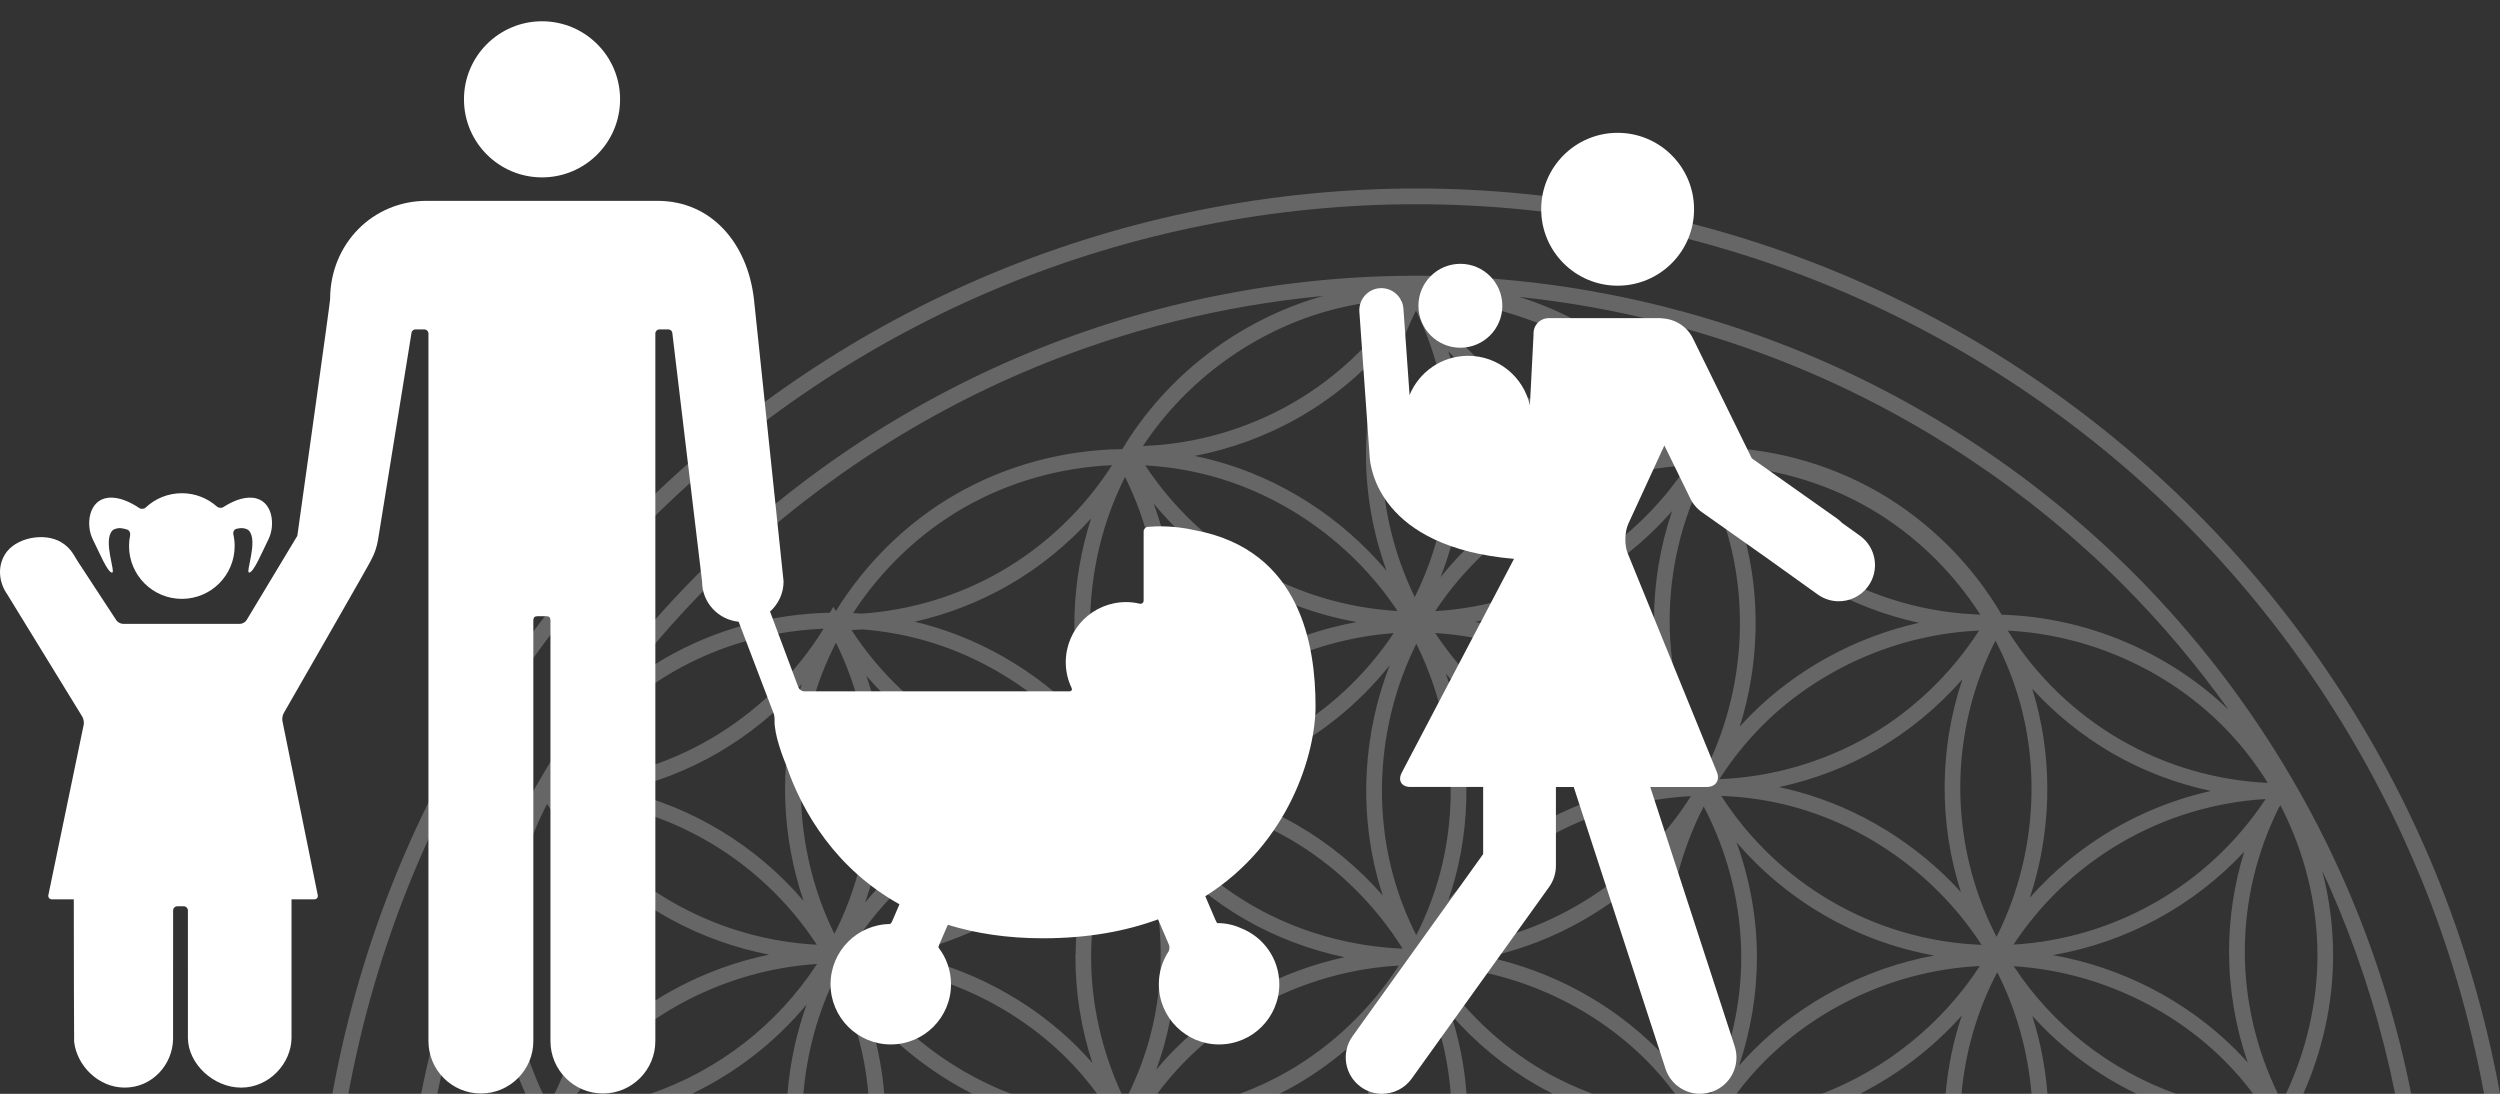
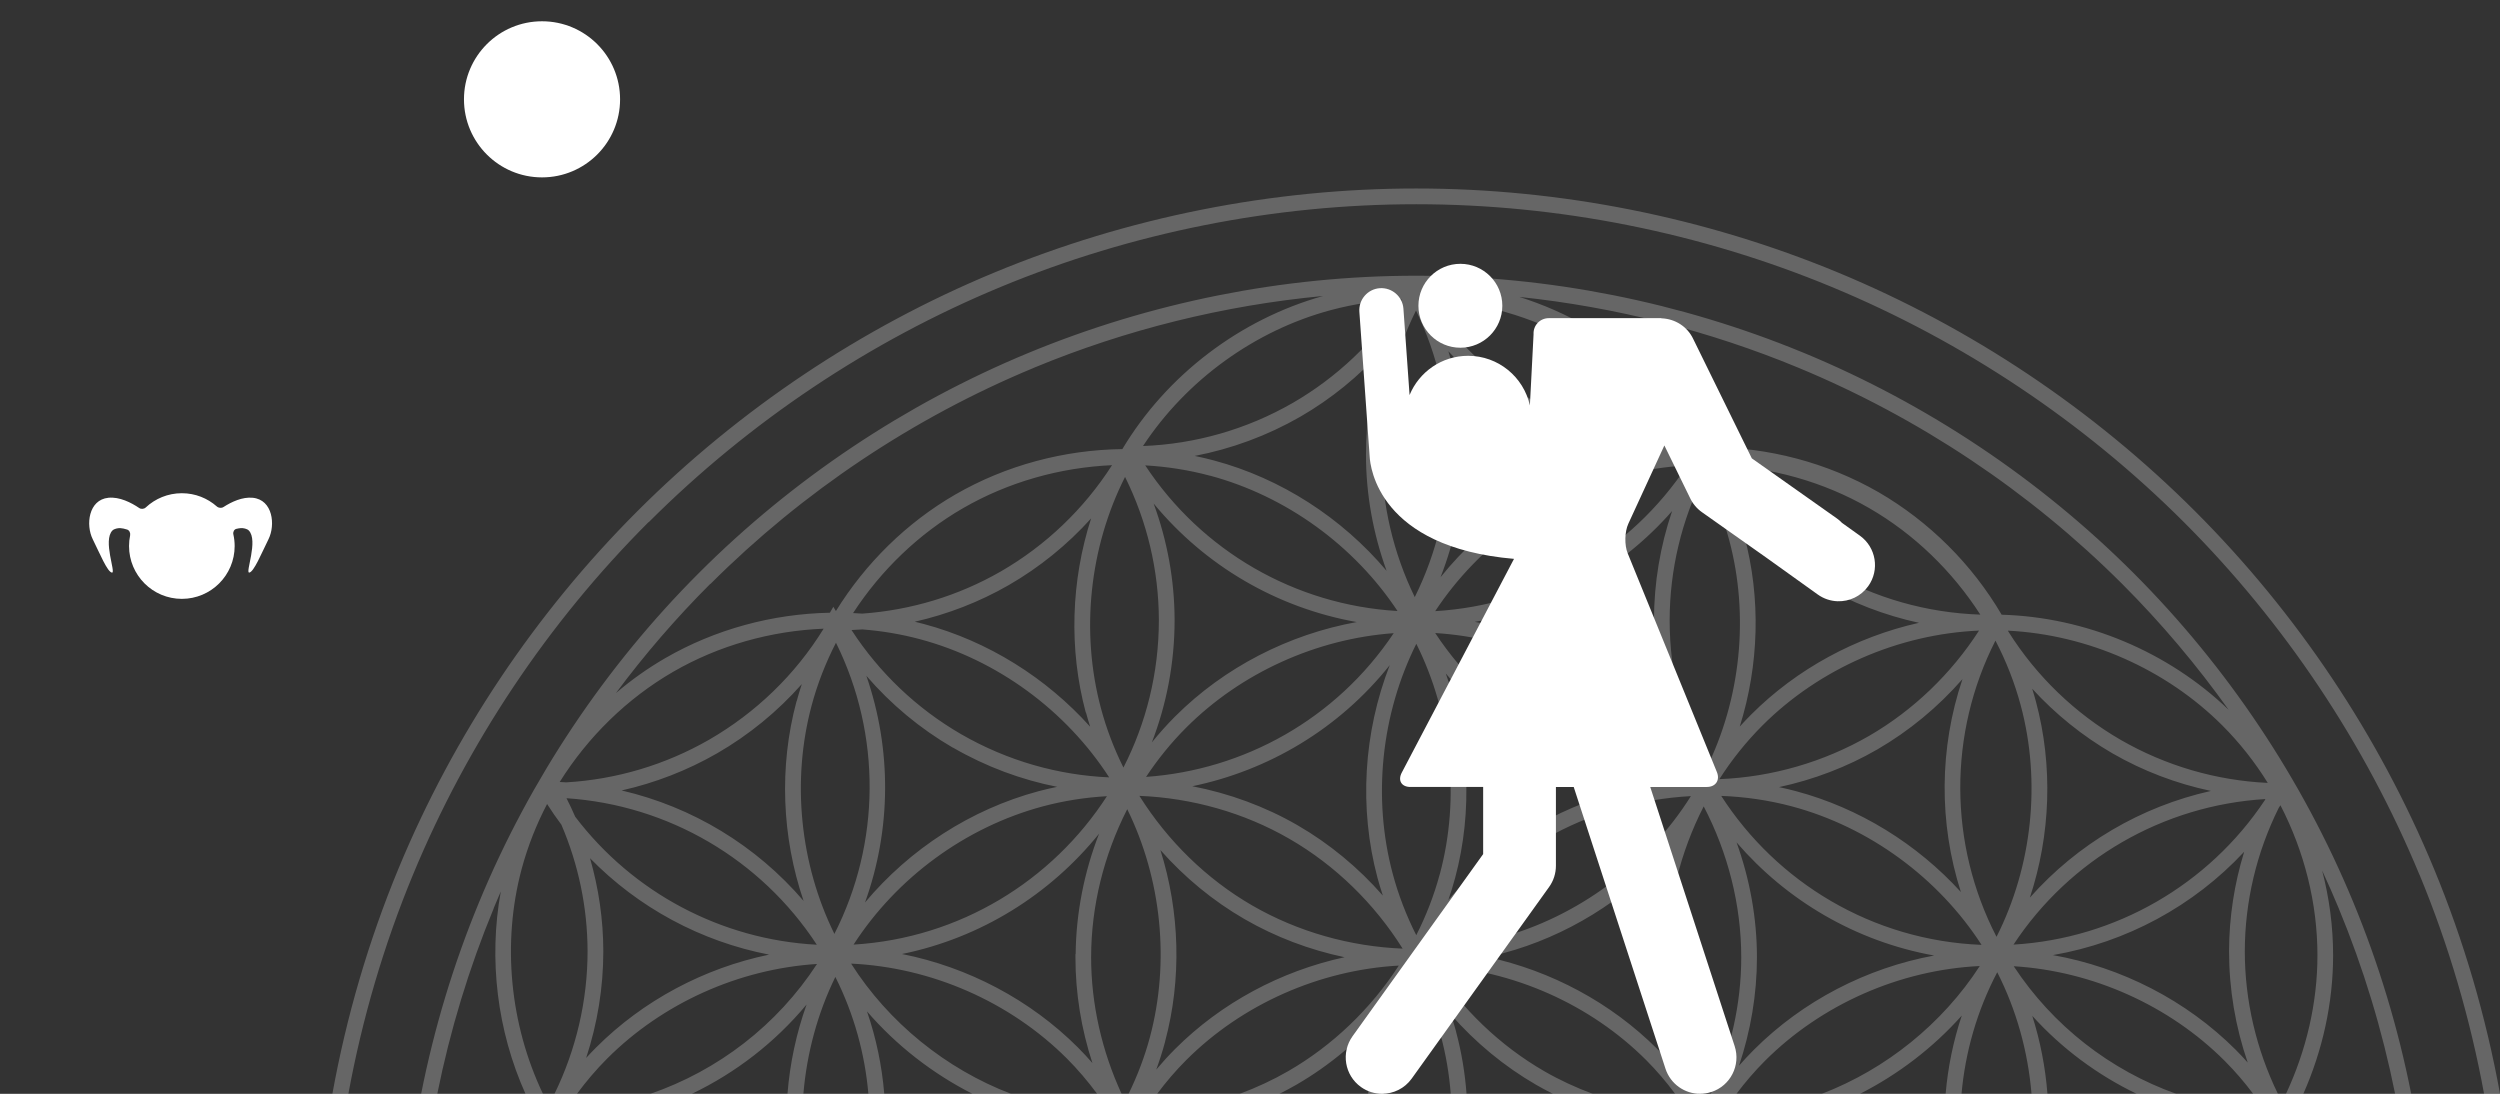
<svg xmlns="http://www.w3.org/2000/svg" version="1.1" width="564.292" height="246.894" viewBox="0 0 564.292 246.894" overflow="visible" enable-background="new 0 0 564.292 246.894" xml:space="preserve">
  <rect x="0" y="0" width="564.292" height="246.894" fill="#333333" stroke="none" />
  <g id="hg">
-     <rect fill="none" width="564.292" height="246.893" />
    <path opacity="0.25" fill="#FFFFFF" d="M549.361,196.027c-12.454-30.071-30.882-57.617-53.897-80.633   c-23.018-23.016-50.564-41.444-80.636-53.898c-30.071-12.457-62.623-18.951-95.169-18.951c-32.548,0-65.098,6.493-95.169,18.951   c-30.071,12.455-57.616,30.882-80.636,53.898c-23.015,23.016-41.442,50.562-53.898,80.633   c-6.774,16.354-11.77,33.441-14.931,50.864h3.608c3.117-16.938,7.991-33.55,14.583-49.463   c12.276-29.638,30.448-56.858,53.132-79.542l0.123-0.063c22.666-22.64,49.818-40.808,79.416-53.065   c29.641-12.278,61.693-18.66,93.771-18.66c32.08,0,64.133,6.38,93.771,18.66c29.635,12.276,56.857,30.448,79.543,53.128   c22.684,22.684,40.853,49.904,53.132,79.542l0.062,0.106c6.565,15.879,11.42,32.456,14.526,49.356h3.601   C561.127,229.467,556.131,212.382,549.361,196.027z M481.542,129.316c-21.192-21.193-46.563-38.138-74.249-49.61l-0.42-0.168   C379.3,68.18,349.481,62.234,319.658,62.234c-29.972,0-59.944,6.003-87.635,17.472c-27.687,11.472-53.057,28.417-74.25,49.61   c-21.19,21.195-38.139,46.561-49.606,74.252c-5.782,13.957-10.171,28.496-13.106,43.323h3.644   c2.887-14.32,7.151-28.362,12.738-41.861v-0.06c0.521-1.263,1.056-2.515,1.6-3.772c-2.797,15.341-0.82,31.478,5.565,45.693h3.94   c-7.456-15.644-9.284-34.016-4.802-50.754c1.366-5.076,3.3-9.994,5.739-14.659c1.025,1.607,2.096,3.168,3.233,4.677   c3.848,8.995,5.884,18.675,5.906,28.535c0,11.155-2.582,22.187-7.459,32.198h5.068c2.082-2.81,4.348-5.482,6.819-7.956   c12.514-12.512,29.714-20.219,47.361-21.349c-9.017,13.842-22.337,24.041-37.601,29.305h9.361   c9.905-4.749,18.76-11.59,25.889-20.152c-2.321,6.486-3.767,13.285-4.313,20.152h3.589c0.77-9.144,3.191-18.151,7.216-26.382   c4.245,8.473,6.67,17.417,7.454,26.382h3.58c-0.518-6.257-1.795-12.501-3.896-18.601c6.621,7.669,14.763,14.014,23.8,18.601h8.699   c-14.716-5.624-27.629-16.096-36.083-29.384c18.103,0.829,35.9,8.614,48.716,21.427c2.47,2.474,4.731,5.146,6.812,7.956h5.523   c-4.436-9.639-6.874-20.204-6.874-30.799c0-11.586,2.892-23.122,8.152-33.443c7.759,15.808,9.664,34.501,5.105,51.513   c-1.175,4.39-2.809,8.642-4.794,12.729h6.446c2.008-2.68,4.18-5.235,6.549-7.601c12.64-12.645,30.138-20.346,47.993-21.339   c-6.323,9.75-14.918,18.028-24.966,23.828c-3.493,2.015-7.157,3.71-10.93,5.111h8.956c1.272-0.641,2.538-1.308,3.771-2.021   c7.623-4.399,14.421-10.149,20.104-16.84c-0.556,1.619-1.063,3.262-1.508,4.92c-1.22,4.563-1.992,9.236-2.337,13.94h3.553   c0.341-4.396,1.074-8.759,2.215-13.015l0.063-0.11c1.277-4.735,3.061-9.327,5.279-13.706c2.229,4.414,4.024,9.039,5.306,13.816   c1.138,4.256,1.874,8.618,2.213,13.015h3.564c-0.351-4.704-1.124-9.378-2.346-13.94v-0.062c-0.35-1.295-0.74-2.584-1.156-3.858   c5.496,6.269,11.985,11.659,19.228,15.842c1.233,0.713,2.497,1.378,3.771,2.02h8.97c-3.781-1.402-7.449-3.095-10.938-5.109   c-10.046-5.803-18.611-14.084-24.92-23.825c17.838,1.001,35.313,8.697,47.946,21.334c2.365,2.365,4.53,4.921,6.532,7.601h5.323   c-4.575-9.761-7.091-20.495-7.091-31.262c0-11.641,2.908-23.249,8.217-33.609c5.467,10.478,8.474,22.257,8.474,34.073   c0,10.594-2.436,21.16-6.874,30.801h5.793c1.974-2.62,4.105-5.116,6.422-7.433c12.776-12.774,30.457-20.546,48.499-21.412   c-8.447,13.027-21.165,23.29-35.661,28.847h8.619c8.664-4.402,16.51-10.414,22.98-17.665c-1.935,5.8-3.135,11.726-3.646,17.665   h3.585c0.841-9.347,3.458-18.667,8.062-27.445c4.336,8.515,6.938,17.907,7.737,27.445h3.595   c-0.468-5.975-1.611-11.895-3.426-17.601c6.665,7.369,14.685,13.318,23.56,17.601h8.929c-14.883-5.315-27.824-15.343-36.674-28.799   c17.726,1.08,35.064,8.806,47.622,21.363c2.321,2.321,4.452,4.815,6.427,7.436h5.58c-4.877-10.013-7.472-21.045-7.472-32.201   c0.027-11.253,2.67-22.283,7.647-32.316c0.135-0.205,0.267-0.411,0.397-0.616c5.4,10.427,8.354,22.132,8.354,33.871   c0,10.768-2.523,21.498-7.1,31.263h3.91c4.354-9.815,6.726-20.505,6.726-31.263c0-6.463-0.853-12.897-2.476-19.134   c1.299,2.802,2.542,5.619,3.722,8.474c5.598,13.512,9.862,27.579,12.748,41.923h3.632c-2.935-14.829-7.326-29.365-13.104-43.324   C519.68,175.877,502.731,150.512,481.542,129.316z M405.891,82.988c27.254,11.288,52.285,27.979,73.144,48.837   c8.778,8.784,16.817,18.304,24.026,28.413c-13.679-13.145-32.294-20.952-51.254-21.486c-6.685-11.408-16.358-21.03-27.796-27.659   c-11.628-6.68-24.955-10.182-38.364-10.168c-6.663-11.207-16.161-20.662-27.439-27.209c-4.827-2.78-9.953-5.017-15.257-6.694   C364.551,69.283,385.823,74.676,405.891,82.988z M393.72,120.982c-0.354-1.329-0.752-2.648-1.181-3.954   c5.32,5.897,11.526,10.976,18.46,14.998c6.911,3.993,14.394,6.867,22.148,8.553c-14.213,3.19-27.539,10.372-37.858,20.689   c-0.891,0.891-1.754,1.803-2.6,2.738C397.042,150.133,397.497,135.056,393.72,120.982z M412.799,128.994   c-10.145-5.887-18.702-14.151-24.996-24.008c11.94,0.448,23.783,3.737,34.117,9.706c10.12,5.842,18.748,14.206,25.073,24.04   C434.962,138.328,423.23,135.018,412.799,128.994z M326.333,152.007c5.948,7.079,13.158,13.096,21.227,17.63   c6.764,3.796,14.101,6.537,21.673,8.151c-7.771,1.666-15.296,4.492-22.193,8.474c-7.642,4.414-14.45,10.184-20.138,16.907   c0.568-1.642,1.088-3.306,1.538-4.982C332.5,183.043,331.647,166.728,326.333,152.007z M349.312,166.56   c-10.163-5.709-18.941-13.937-25.363-23.674c17.723,1.086,35.066,8.796,47.622,21.351c3.514,3.512,6.639,7.395,9.353,11.551   C369.874,175.128,358.966,171.98,349.312,166.56z M374.082,161.728c-11.12-11.119-25.736-18.605-41.194-21.364   c17.279-3.023,32.996-11.849,44.534-25.011c-2.678,7.889-4.073,16.188-4.092,24.58c0,9.031,1.552,17.699,4.414,25.749   C376.572,164.327,375.352,162.999,374.082,161.728z M323.949,137.947c9.793-14.819,25.103-25.978,42.272-30.576   c4.768-1.279,9.679-2.049,14.613-2.323C368.115,124.354,347.029,136.572,323.949,137.947z M325.153,130.289   c6.39-16.311,6.99-34.316,1.768-51.007c5.272,5.808,11.425,10.814,18.26,14.784c7.477,4.317,15.581,7.325,23.997,8.936   c-1.245,0.261-2.481,0.554-3.71,0.878l-0.169,0.062C349.549,108.157,335.343,117.599,325.153,130.289z M356.111,77.312   c9.909,5.722,18.377,13.873,24.657,23.442c-11.871-0.467-23.488-3.84-33.793-9.782c-0.016-0.009-0.034,0.01-0.046,0   c-9.911-5.761-18.305-13.758-24.552-23.318l-0.014-0.03C334.178,68.125,345.892,71.411,356.111,77.312z M319.336,134.779   c-4.852-9.96-7.456-21.041-7.458-32.116c-0.012-11.265,2.728-22.489,7.737-32.58C329.555,90.568,329.422,114.479,319.336,134.779z    M310.937,198.188c0.358,1.337,0.768,2.652,1.199,3.968c-5.506-6.288-12.017-11.698-19.274-15.892   c-7.35-4.242-15.423-7.189-23.747-8.798c17.204-3.559,33.122-12.952,44.575-27.332   C307.773,165.335,306.707,182.399,310.937,198.188z M258.685,175.358c2.646-3.991,5.67-7.733,9.06-11.12   c12.371-12.374,29.386-20.062,46.838-21.322C301.598,162.374,280.685,173.813,258.685,175.358z M259.991,167.573   c3.314-8.582,5.135-17.896,5.135-27.642c-0.023-9.002-1.651-17.896-4.738-26.288c11.62,14.097,27.892,23.574,45.852,26.765   c-15.358,2.778-29.88,10.218-40.943,21.258l-0.066,0.062C263.381,163.585,261.636,165.542,259.991,167.573z M258.497,105.046   c4.931,0.277,9.836,1.045,14.597,2.323h0.048c17.137,4.605,32.509,15.748,42.302,30.548   C292.329,136.567,271.232,124.393,258.497,105.046z M269.666,102.91c8.342-1.604,16.397-4.58,23.828-8.845   c6.97-4.023,13.222-9.131,18.581-15.079c-2.471,7.631-3.758,15.642-3.752,23.674c0.003,8.909,1.618,17.814,4.661,26.196   c-10.096-11.965-23.816-20.861-38.967-24.918C272.578,103.552,271.13,103.206,269.666,102.91z M316.445,67.604   c-6.287,9.608-14.728,17.616-24.688,23.366c-10.327,5.932-21.907,9.255-33.765,9.707c9.8-14.878,25.212-26.076,42.423-30.688   C305.644,68.59,311.031,67.803,316.445,67.604z M160.282,131.828l0.123-0.064c20.81-20.785,45.731-37.443,72.896-48.714   l0.125-0.062c20.772-8.605,42.839-14.067,65.221-16.18c-18.758,5.263-35.315,17.848-45.314,34.562   c-13.156,0.165-26.273,3.657-37.69,10.245c-11,6.351-20.285,15.516-26.962,26.303l-0.587-0.953l-0.768,1.337   c-12.973,0.252-25.873,3.732-37.133,10.23c-3.961,2.285-7.694,4.944-11.167,7.905C145.506,147.736,152.609,139.496,160.282,131.828   z M245.07,160.806l0.062,0.045c0.288,1.072,0.603,2.132,0.939,3.189c-9.952-11.089-23.11-19.324-37.519-23.184   c-0.688-0.185-1.381-0.359-2.077-0.524c7.408-1.682,14.563-4.44,21.21-8.261c6.977-4.026,13.244-9.118,18.6-15.06   C241.749,131.102,241.234,146.497,245.07,160.806z M225.886,128.994c-9.587,5.511-20.278,8.725-31.257,9.511   c-0.692-0.053-1.381-0.089-2.077-0.123c6.305-9.684,14.844-17.92,24.842-23.689c10.191-5.882,21.842-9.169,33.612-9.694   C244.679,114.877,236.06,123.124,225.886,128.994z M126.332,176.51c6.387-10.204,15.245-18.887,25.658-24.899   c10.28-5.935,22.046-9.229,33.919-9.705c-6.387,10.374-15.289,18.961-25.843,25.056c-9.882,5.675-20.913,8.962-32.241,9.631   C127.325,176.558,126.832,176.533,126.332,176.51z M181.386,203.354c-10.694-12.5-25.113-21.234-41.084-24.935   c7.535-1.692,14.816-4.506,21.563-8.385c7.213-4.164,13.651-9.444,19.12-15.629c-0.415,1.268-0.805,2.543-1.151,3.831l-0.062,0.123   C175.824,173.094,176.472,188.948,181.386,203.354z M134.548,236.442c-0.768,0.768-1.515,1.552-2.248,2.354   c2.553-7.756,3.879-15.893,3.879-24.104c-0.017-7.141-1.048-14.194-3.001-20.981c10.914,11.169,25.024,18.782,40.426,21.766   C158.935,218.515,145.167,225.821,134.548,236.442z M129.84,184.359c-0.614-1.412-1.271-2.808-1.971-4.187   c22.968,1.532,43.891,13.774,56.5,33.069C162.755,212.101,142.833,201.452,129.84,184.359z M188.338,210.801   c-7.781-15.819-9.7-34.548-5.134-51.578c1.31-4.896,3.174-9.641,5.489-14.151C198.974,165.856,198.789,190.213,188.338,210.801z    M195.554,152.545c5.541,6.425,12.12,11.917,19.518,16.214h0.048c7.511,4.338,15.447,7.251,23.503,8.845   c-1.408,0.291-2.81,0.613-4.198,0.983c-15.259,4.091-29.067,13.041-39.178,25.119C201.188,187.224,201.301,169.167,195.554,152.545   z M242.794,215.336l-0.048,0.047v0.707c0,8.102,1.32,16.18,3.83,23.857c-1.049-1.2-2.131-2.374-3.262-3.505   c-10.773-10.772-24.815-18.145-39.731-21.105c17.855-3.646,33.467-13.478,44.501-27.165   C244.725,196.806,242.889,206.036,242.794,215.336z M192.663,213.213c9.772-15.132,25.291-26.528,42.699-31.195   c4.735-1.269,9.599-2.026,14.492-2.305C237.544,198.769,216.672,211.763,192.663,213.213z M216.875,165.682   c-9.978-5.794-18.415-13.832-24.675-23.472c0.815-0.03,1.635-0.085,2.447-0.141c4.406,0.34,8.779,1.073,13.045,2.218   c17.396,4.66,32.895,16.057,42.668,31.178C238.938,174.972,227.462,171.795,216.875,165.682z M253.579,173.251   c-2.131-4.279-3.842-8.764-5.078-13.384c-4.626-17.267-2.609-36.267,5.443-52.221c4.962,10.022,7.605,21.057,7.632,32.285   C261.577,151.938,258.685,163.252,253.579,173.251z M265.236,236.778c-1.485,1.485-2.892,3.043-4.247,4.642   c0.752-2.056,1.414-4.139,1.987-6.258v-0.062c3.787-14.135,3.335-29.291-1.05-43.223c5.454,6.167,11.87,11.473,19.016,15.598   c7.006,4.043,14.646,6.922,22.549,8.584C289.126,219.178,275.653,226.361,265.236,236.778z M282.679,204.399   c-10.361-5.983-19.143-14.625-25.502-24.761c11.856,0.479,23.609,3.775,33.871,9.704c10.373,5.985,19.188,14.628,25.553,24.78   C304.725,213.637,292.953,210.33,282.679,204.399z M319.675,211.093c-2.238-4.42-4.026-9.06-5.309-13.846   c-4.602-17.167-2.616-36.031,5.322-51.93c7.931,15.898,9.923,34.767,5.32,51.93l-0.063,0.186   C323.672,202.156,321.888,206.728,319.675,211.093z M372.789,215.627c0,8.094,1.334,16.163,3.846,23.843   c-0.828-0.919-1.679-1.816-2.553-2.69c-10.439-10.44-23.948-17.653-38.35-20.769c1.194-0.26,2.389-0.544,3.567-0.858   c14.262-3.819,27.267-11.886,37.164-22.784C374.073,199.87,372.789,207.732,372.789,215.627z M338.379,211.721   c-4.633,1.241-9.389,2.043-14.184,2.337c-0.304,0.021-0.617,0.031-0.923,0.049c6.353-10.146,15.156-18.785,25.522-24.768   c9.97-5.757,21.354-9.022,32.87-9.643C371.922,195.244,356.104,206.972,338.379,211.721z M376.866,139.933   c0.028-11.35,2.693-22.499,7.754-32.611c2.398,4.626,4.328,9.488,5.674,14.521c4.59,17.124,2.639,35.951-5.245,51.825   C379.818,163.564,376.866,152.096,376.866,139.933z M397.8,163.761c12.859-12.858,30.732-20.644,48.9-21.427   c-6.257,9.714-14.783,17.944-24.781,23.749c-10.27,5.928-21.983,9.32-33.828,9.783C390.887,171.5,394.136,167.426,397.8,163.761z    M442.964,153.285c-5.247,15.574-5.37,32.436-0.355,48.069c-9.915-10.89-22.938-18.947-37.192-22.766   c-1.279-0.345-2.57-0.648-3.863-0.923c7.77-1.67,15.282-4.518,22.168-8.492C430.959,164.973,437.468,159.578,442.964,153.285z    M395.876,236.959c-1.157,1.16-2.279,2.359-3.351,3.584c2.64-7.86,4.044-16.141,4.044-24.453c0-8.847-1.61-17.65-4.599-25.949   c11.277,13.097,26.884,22.345,44.592,25.537C421.284,218.497,406.892,225.95,395.876,236.959z M388.509,179.648   c5.392,0.202,10.76,0.974,15.968,2.368c17.423,4.67,33.017,16.098,42.792,31.257C422.585,212.295,401.06,199.152,388.509,179.648z    M450.651,211.461c-10.824-20.978-10.921-45.856-0.243-66.868c2.425,4.655,4.349,9.564,5.708,14.634   C460.744,176.489,458.707,195.505,450.651,211.461z M459.544,158.359c-0.261-0.977-0.544-1.942-0.846-2.905   c5.238,5.726,11.326,10.646,18.106,14.583c6.937,4.002,14.454,6.84,22.239,8.491c-15.797,3.525-30.123,11.955-40.868,24.085   C462.868,188.407,463.425,172.847,459.544,158.359z M507.351,239.842c-0.877-0.98-1.774-1.948-2.707-2.881   c-11.143-11.141-25.79-18.636-41.282-21.377c16.596-2.878,31.772-11.074,43.192-23.335c-2.236,7.234-3.396,14.789-3.419,22.441   C503.135,223.272,504.569,231.771,507.351,239.842z M511.229,180.59c-12.747,19.166-33.758,31.262-56.747,32.622   c12.709-19.299,33.789-31.459,56.854-32.854C511.298,180.434,511.267,180.512,511.229,180.59z M478.603,166.961   c-10.273-5.967-18.924-14.316-25.24-24.335c-0.048-0.09-0.092-0.188-0.14-0.276c17.999,0.9,35.664,8.67,48.41,21.411   c3.899,3.904,7.333,8.265,10.241,12.955C500.169,176.17,488.766,172.827,478.603,166.961z" />
  </g>
  <g id="familie">
    <g>
      <g>
-         <circle fill="#FFFFFF" cx="365.126" cy="47.233" r="17.252" />
        <path fill="#FFFFFF" d="M375.676,100.549l5.783,11.827c0.606,1.301,1.542,2.421,2.714,3.244l14.493,10.235l11.631,8.333     c1.359,0.975,2.92,1.471,4.471,1.524c2.642,0.089,5.271-1.097,6.922-3.403c2.628-3.664,1.785-8.769-1.88-11.396l-4.046-2.896     c-0.34-0.359-0.712-0.692-1.134-0.986l-19.213-13.572l-13.205-26.902c-1.341-2.883-4.148-4.578-7.125-4.702     c-0.064-0.01-0.141-0.043-0.193-0.043H349.6c-2.008,0-3.56,1.64-3.449,3.643l-0.828,16.062     c-1.413-6.408-7.113-11.206-13.945-11.206c-5.968,0-11.074,3.661-13.214,8.854l-1.389-19.5c-0.198-2.747-2.601-4.797-5.325-4.618     c-2.748,0.197-4.813,2.579-4.618,5.325l2.323,32.668c0.126,2.453,2.124,20.483,32.582,23.104l-25.339,48.257     c-0.932,1.775-0.053,3.23,1.953,3.23h16.422v15.15l-29.481,41.113c-2.641,3.686-1.797,8.814,1.892,11.457     c1.448,1.039,3.118,1.537,4.775,1.537c2.558,0,5.078-1.19,6.68-3.424l31.02-43.258c1-1.395,1.538-3.065,1.538-4.783v-17.791     h4.015l20.713,63.589c1.13,3.469,4.347,5.671,7.805,5.671c0.844,0,1.702-0.131,2.548-0.406c4.311-1.402,6.669-6.035,5.265-10.35     l-19.055-58.504h12.768c2.008,0,3.03-1.521,2.271-3.378L367.4,124.901c-0.758-1.857-0.693-4.868,0.145-6.694L375.676,100.549z" />
        <circle fill="#FFFFFF" cx="329.631" cy="69.018" r="9.47" />
        <circle fill="#FFFFFF" cx="122.344" cy="22.421" r="17.618" />
        <path fill="#FFFFFF" d="M20.926,121.702c1.592,3.204,3.306,7.416,4.346,7.545c0.961,0.121-2.12-7.255,0.114-9.514     c0.381-0.377,1.255-0.567,1.79-0.524c0.413,0.036,0.939,0.119,1.531,0.324c0.514,0.171,0.771,0.792,0.664,1.315     c-0.158,0.774-0.244,1.58-0.244,2.406c0,6.58,5.336,11.92,11.92,11.92c6.583,0,11.92-5.336,11.92-11.92     c0-0.908-0.102-1.79-0.295-2.64c-0.114-0.52,0.151-1.111,0.671-1.241c0.384-0.094,0.725-0.146,1.011-0.168     c0.538-0.043,1.414,0.143,1.79,0.522c2.234,2.256-0.839,9.638,0.114,9.515c1.05-0.129,2.761-4.339,4.354-7.546     c1.592-3.205,0.976-8.893-3.558-9.341c-2.356-0.234-4.801,0.925-6.605,2.087c-0.453,0.295-1.109,0.233-1.506-0.125     c-2.105-1.858-4.861-2.99-7.895-2.99c-3.152,0-6.014,1.223-8.144,3.212c-0.391,0.365-1.033,0.431-1.478,0.13     c-1.829-1.235-4.443-2.564-6.954-2.317C19.955,112.812,19.333,118.496,20.926,121.702z" />
-         <path fill="#FFFFFF" d="M296.939,159.444c0-13.668-3.272-35.3-27.234-39.762c-4.752-1.094-8.781-0.918-10.629-0.761     c-0.52,0.047-0.938,0.523-0.938,1.048v15.569c0,0.524-0.406,0.837-0.919,0.718c-1.022-0.23-1.951-0.355-3.016-0.355     c-7.537,0-13.641,6.04-13.641,13.578c0,2.065,0.469,4.027,1.29,5.733c0.228,0.47,0.022,0.835-0.502,0.835h-59.816     c-0.523,0-1.112-0.391-1.315-0.87l-6.408-17.138c1.863-1.682,3.055-4.088,3.055-6.797c0-0.029-6.601-62.933-6.684-63.679     c-1.445-12.719-9.664-22.226-21.745-22.226c-0.309,0-16.547,0-24.158,0c0,0-27.72,0-28.024,0     c-12.081,0-21.745,9.665-21.745,22.226c0,0.693-6.404,46.301-7.398,53.381L55.645,139.99c-0.28,0.456-0.942,0.825-1.481,0.825     H27.764c-0.539,0-1.216-0.364-1.507-0.813L17.5,126.634c-0.298-0.449-0.721-1.208-1.009-1.66     c-0.652-1.026-1.548-1.915-2.66-2.581c-3.847-2.303-10.441-1.055-12.749,2.794c-1.71,2.858-1.304,6.34,0.589,9.025l16.892,27.533     c0.28,0.455,0.434,1.255,0.34,1.785l-7.988,38.513c-0.091,0.524,0.265,0.954,0.802,0.954h4.938     c0.015,13.548,0.043,31.814,0.079,32.144c0.598,5.379,5.471,10.349,11.399,10.349c6.279,0,10.84-5.23,10.93-10.958l0.011-29.02     c0-0.526,0.426-0.954,0.954-0.954h1.431c0.527,0,0.953,0.428,0.953,0.954l0.003,28.868c0.094,5.732,5.752,11.111,12.027,11.111     c6.279,0,11.267-5.414,11.357-11.142v-31.354h5.146c0.538,0,0.885-0.427,0.776-0.952l-7.973-39.298     c-0.108-0.527,0.025-1.328,0.3-1.79c0,0,19.602-34.095,19.759-34.61l-0.015-0.004c0.738-1.316,1.259-2.836,1.528-4.461     c0.003,0,7.537-46.578,7.537-46.578c0-0.527,0.427-0.954,0.954-0.954h1.943c0.527,0,0.954,0.426,0.954,0.954     c0,0,0,159.667,0,159.686c0,6.537,5.3,11.836,11.836,11.836c6.538,0,11.838-5.299,11.838-11.836c0-0.019,0-94.949,0-94.949     c0-0.673,0.312-0.957,0.979-0.957h1.908c0.667,0,0.979,0.284,0.979,0.957c0,0,0,94.931,0,94.949     c0,6.537,5.299,11.836,11.837,11.836s11.837-5.299,11.837-11.836c0-4.443,0-4.556,0-159.686c0-0.527,0.427-0.954,0.953-0.954     h1.944c0.527,0,0.953,0.426,0.953,0.954c0,0,6.691,55.953,6.699,55.955c0.003,4.752,3.629,8.613,8.258,9.079     c3.651,9.606,7.781,20.411,7.781,20.411c0.239,0.466,0.341,1.263,0.32,1.783c-0.115,3.217,1.86,8.348,2.686,10.344     c3.618,10.582,11.241,23.281,25.495,31.229c-0.007,0.027-0.007,0.057-0.017,0.084l-1.657,3.849c-0.086,0.2-0.251,0.381-0.44,0.53     c-7.431,0.091-13.427,6.137-13.427,13.588c0,7.509,6.086,13.594,13.595,13.594s13.595-6.085,13.595-13.594     c0-3.12-1.062-5.98-2.826-8.276c0.017-0.122,0-0.263,0.047-0.366l1.95-4.539c0.037-0.082,0.094-0.151,0.149-0.219     c6.194,1.907,13.279,3.033,21.416,3.033c10.174,0,18.752-1.609,25.991-4.273l2.467,5.736c0.176,0.412,0.121,0.99-0.05,1.442     c-1.409,2.144-2.236,4.704-2.236,7.462c0,7.509,6.084,13.594,13.594,13.594c7.509,0,13.596-6.085,13.596-13.594     c0-5.768-3.599-10.684-8.666-12.659c-1.595-0.721-3.359-1.132-5.225-1.132c-0.032,0-0.072,0-0.104,0.002     c-0.057,0-0.272-0.387-0.478-0.867l-2.23-5.199C291.162,190.264,296.939,169.835,296.939,159.444z" />
      </g>
    </g>
  </g>
  <g id="medizin" display="none">
    <g display="inline">
      <path fill="#FF7F00" d="M24.722,7.929h65.92v32.96h-65.92V7.929z" />
      <path fill="#FF7F00" d="M16.481,131.53h82.401v65.921H16.481V131.53z" />
      <path fill="#FF7F00" d="M100.53,97.746c-10.242-7.684-16.711-19.48-17.885-32.137h16.237v-8.24h-16.48v-8.24H32.961v8.24h-16.48    v8.24h16.236c-1.173,12.652-7.639,24.452-17.885,32.137c-9.287,6.967-14.832,18.058-14.832,29.665v107.121    c0,6.814,5.545,12.361,12.36,12.361h90.641c6.815,0,12.361-5.547,12.361-12.361V127.411    C115.362,115.804,109.817,104.713,100.53,97.746z M107.122,127.411v74.16c0,2.279-1.845,4.12-4.12,4.12H12.361    c-2.274,0-4.12-1.841-4.12-4.12v-74.16c0-2.279,1.846-4.12,4.12-4.12h90.641C105.277,123.29,107.122,125.132,107.122,127.411z" />
-       <path fill="#FF7F00" d="M197.764,172.731v74.162h8.631l7.417-74.162H197.764z" />
      <path fill="#FF7F00" d="M147.932,246.894h41.592v-8.24h-8.24v-8.24h8.24v-8.24h-16.48v-8.24h16.48v-8.241h-8.24v-8.24h8.24v-8.24    h-16.48v-8.24h16.48v-8.24h-49.008L147.932,246.894z" />
    </g>
  </g>
  <g id="staubi" display="none">
    <g display="inline">
-       <path fill="#003CFF" d="M226.903,14.976c-19.612-11.32-46.65-11.796-70.545-1.242c-22.112,9.772-38.052,31.302-47.472,47.481    c-4.241-1.034-8.779,0.982-10.749,5.087c-1.884,3.924-0.784,8.478,2.352,11.198c-0.859,1.913-1.383,3.197-1.582,3.698    L53.144,181.711c-4.614-2.126-10.112-0.231-12.386,4.354c-2.319,4.671-0.417,10.338,4.254,12.661l0.312,0.157l-10.295,22.625    H9.447c-5.215-0.001-9.446,4.231-9.446,9.445c0,5.213,4.231,9.445,9.446,9.445h47.225c5.214,0,9.446-4.232,9.446-9.445    c0-5.214-4.232-9.446-9.446-9.446h-0.887l6.55-14.39c0.865,0.251,1.738,0.421,2.612,0.421c3.47,0,6.814-1.923,8.467-5.241    c2.164-4.354,0.624-9.536-3.372-12.104l47.42-104.156c1.281,0.59,2.617,0.884,3.943,0.884c3.519,0,6.896-1.974,8.52-5.361    c2.162-4.5,0.406-9.837-3.872-12.265c8.079-13.615,21.016-30.801,37.946-38.282c18.201-8.043,39.188-7.919,53.465,0.321    c10.499,6.059,16.529,15.698,17.936,28.657c2.635,24.27,0.401,40.543-6.621,48.378c-0.647,0.723-1.359,1.341-2.087,1.927v21.143    c5.818-1.964,11.404-5.171,16.147-10.455c10.917-12.161,14.624-32.78,11.342-63.028C252.15,39.212,242.458,23.949,226.903,14.976z    " />
+       <path fill="#003CFF" d="M226.903,14.976c-19.612-11.32-46.65-11.796-70.545-1.242c-22.112,9.772-38.052,31.302-47.472,47.481    c-4.241-1.034-8.779,0.982-10.749,5.087c-1.884,3.924-0.784,8.478,2.352,11.198c-0.859,1.913-1.383,3.197-1.582,3.698    L53.144,181.711c-4.614-2.126-10.112-0.231-12.386,4.354c-2.319,4.671-0.417,10.338,4.254,12.661l0.312,0.157l-10.295,22.625    c-5.215-0.001-9.446,4.231-9.446,9.445c0,5.213,4.231,9.445,9.446,9.445h47.225c5.214,0,9.446-4.232,9.446-9.445    c0-5.214-4.232-9.446-9.446-9.446h-0.887l6.55-14.39c0.865,0.251,1.738,0.421,2.612,0.421c3.47,0,6.814-1.923,8.467-5.241    c2.164-4.354,0.624-9.536-3.372-12.104l47.42-104.156c1.281,0.59,2.617,0.884,3.943,0.884c3.519,0,6.896-1.974,8.52-5.361    c2.162-4.5,0.406-9.837-3.872-12.265c8.079-13.615,21.016-30.801,37.946-38.282c18.201-8.043,39.188-7.919,53.465,0.321    c10.499,6.059,16.529,15.698,17.936,28.657c2.635,24.27,0.401,40.543-6.621,48.378c-0.647,0.723-1.359,1.341-2.087,1.927v21.143    c5.818-1.964,11.404-5.171,16.147-10.455c10.917-12.161,14.624-32.78,11.342-63.028C252.15,39.212,242.458,23.949,226.903,14.976z    " />
      <path fill="#003CFF" d="M200.003,174.283c6.163,0,11.991,1.402,17.237,3.849V133.64v-19.163v-11.032    c0-5.218,0.497-4.723-4.721-4.723h-18.498c-5.219,0-57.852,4.331-71.755,73.06l-8.921,56.812c0,5.219,4.226,11.806,9.444,11.806    h44.823c-5.394-6.946-8.638-15.635-8.638-25.085C158.973,192.687,177.381,174.283,200.003,174.283z" />
      <path fill="#003CFF" d="M221.963,192.663c-1.449-1.402-3.027-2.668-4.722-3.776c-4.963-3.25-10.882-5.158-17.238-5.158    c-17.418,0-31.584,14.168-31.584,31.585c0,10.229,4.911,19.314,12.478,25.087c2.635,2.012,5.586,3.613,8.774,4.724    c3.245,1.127,6.711,1.77,10.333,1.77c3.621,0,7.088-0.643,10.332-1.77c3.345-1.163,6.438-2.867,9.169-5.016    c2.568-2.023,4.831-4.417,6.667-7.128c3.419-5.049,5.422-11.131,5.422-17.671c0-6.187-1.813-11.944-4.896-16.816    C225.341,196.364,223.763,194.406,221.963,192.663z M200.003,199.47c8.747,0,15.841,7.093,15.841,15.838    c0,8.747-7.094,15.84-15.841,15.84s-15.839-7.093-15.839-15.84C184.164,206.563,191.253,199.47,200.003,199.47z" />
    </g>
  </g>
  <g id="tiere" display="none">
    <g display="inline">
      <g>
-         <path fill="#D010B1" d="M213.928,118.105c-2.712-7.924-9.509-13.958-17.889-15.543c-6.492-19.474-24.898-33.523-46.566-33.523     c-22.064,0-40.746,14.567-46.902,34.621c-3.841-0.976-7.894-1.464-12.038-1.464c-22.064,0-40.716,14.477-46.902,34.591h194.616     c-2.284-10.667-11.733-18.712-23.1-18.712C214.752,118.075,214.325,118.075,213.928,118.105z" />
        <path fill="#D010B1" d="M251.475,154.584c-1.495-4.297-5.547-7.132-10.088-7.132h-3.322H41.621h-3.81     c-4.541,0-8.595,2.835-10.087,7.132L0.6,232.724c-2.408,6.916,2.744,14.17,10.087,14.17h257.915     c7.344,0,12.495-7.254,10.088-14.17L251.475,154.584z M204.542,210.872c0,9.296-7.526,16.762-16.822,16.762     c-7.344,0-13.561-4.602-15.877-11.306h-63.541c-2.316,6.704-8.533,11.306-15.877,11.306c-9.295,0-16.822-7.497-16.822-16.792     c0-4.511,1.797-8.595,4.693-11.611c0.244-0.244,0.488-0.488,0.732-0.731c-3.292-3.078-5.395-7.467-5.395-12.373     c0-9.294,7.528-16.762,16.823-16.762c7.343,0,13.561,4.603,15.877,11.308h63.541c2.316-6.705,8.533-11.308,15.877-11.308     c9.294,0,16.821,7.497,16.821,16.792c0,4.877-2.102,9.265-5.424,12.343C202.438,201.578,204.542,205.966,204.542,210.872z" />
      </g>
    </g>
  </g>
</svg>